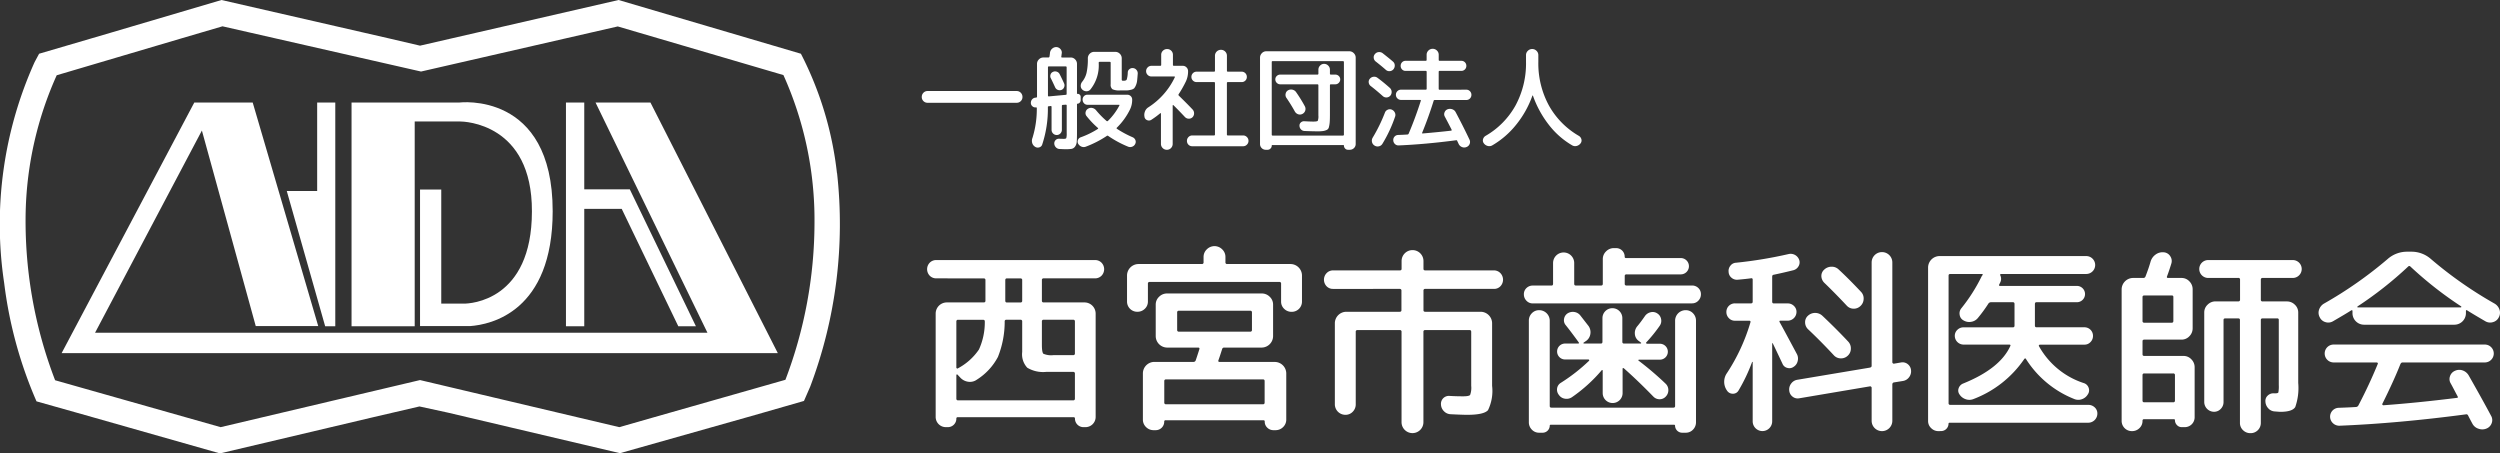
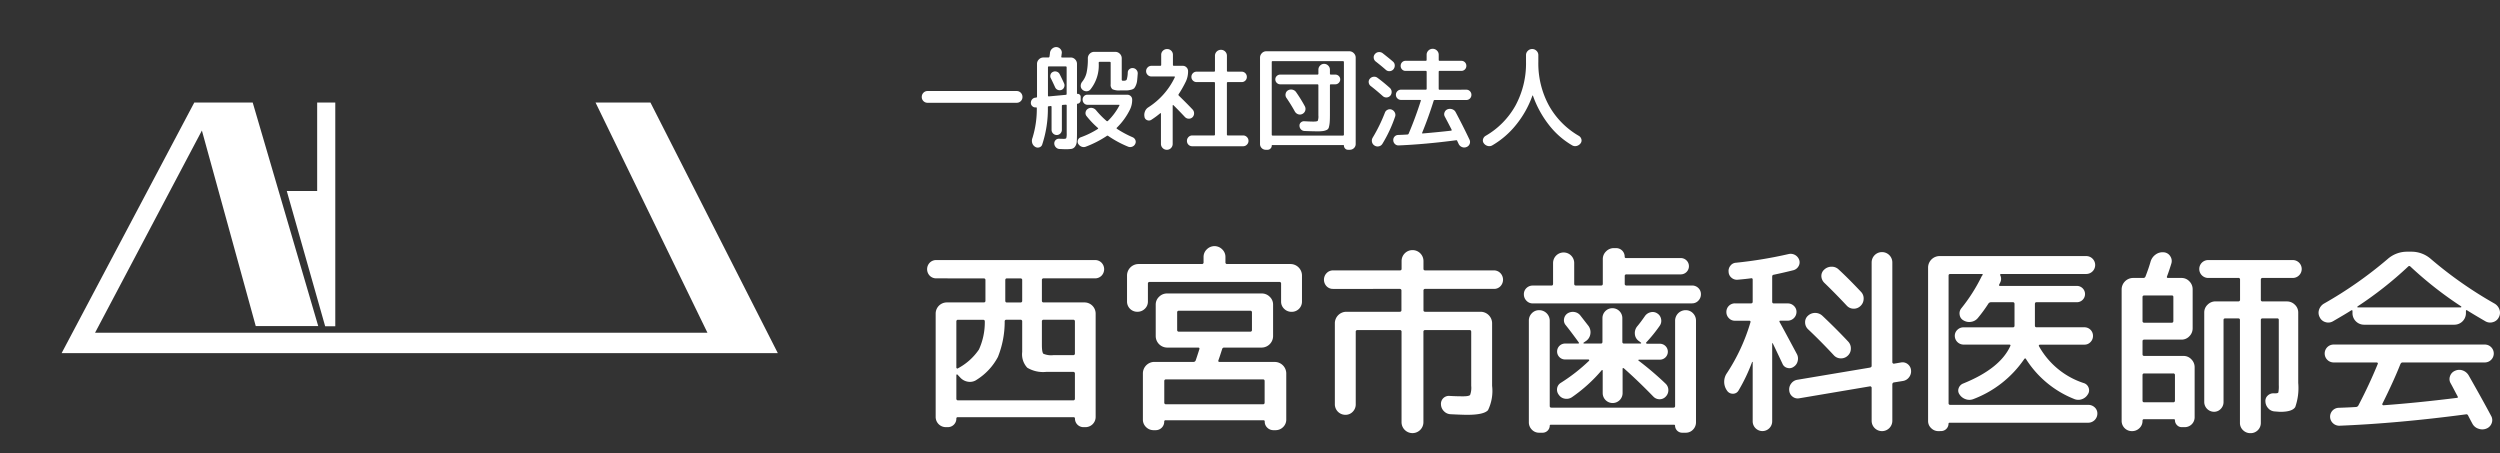
<svg xmlns="http://www.w3.org/2000/svg" width="201.084" height="36.469">
  <rect width="100%" height="100%" fill="#333333" stroke="none" />
  <g data-name="グループ 66" fill="#fff">
-     <path data-name="パス 2" d="M67.32 13.928a27.661 27.661 0 00-2.9-9.606L49.754 0 33.785 3.673l-2.45-.573L17.816 0 8.879 2.64 3.145 4.322l-.359.669a31.754 31.754 0 00-2.45 17.775 34.273 34.273 0 002.6 9.516l3.9 1.1 10.856 3.087L29.838 33.6l3.9-.908 2.3.5 13.828 3.259 10.859-3.069 3.942-1.133.5-1.148a37.028 37.028 0 002.161-17.176zM63.168 30.55l-10.666 3.039-2.69.769-16.027-3.788-16.038 3.788-13.314-3.773a35.655 35.655 0 01-2.366-13.653A28.355 28.355 0 014.562 6.053l10.125-2.994 3.209-.943 15.969 3.638 15.824-3.628 13.324 3.912a28.38 28.38 0 012.5 11.907 35.63 35.63 0 01-2.34 12.605z" />
    <path data-name="パス 3" d="M47.902 8.249l9 18.514H7.646L16.239 10.5l4.332 15.729h5.025l-5.27-17.98h-4.7L4.956 28.405h57.607L52.319 8.249z" />
    <path data-name="パス 4" d="M26.968 26.244V8.249h-1.457v7.111h-2.445l3.089 10.884z" />
-     <path data-name="パス 5" d="M46.994 16.802h3.014l4.551 9.442h1.417l-5.32-11.018h-3.662V8.249h-1.472v17.995h1.472z" />
-     <path data-name="パス 6" d="M33.356 9.77h3.628c.359 0 5.824.145 5.8 7.231 0 7.216-4.99 7.421-5.459 7.421h-1.833v-9.177h-1.707v10.983h4.037c1.657-.12 6.632-1.158 6.632-9.242 0-9.7-7.525-8.738-7.525-8.738h-8.653v17.997h5.08z" />
    <path data-name="パス 13" d="M74.609 8.267a.452.452 0 01-.333-.135.452.452 0 01-.135-.333.468.468 0 01.135-.338.445.445 0 01.333-.139h7.164a.445.445 0 01.333.139.468.468 0 01.135.338.452.452 0 01-.135.333.452.452 0 01-.333.135zm16.533-2.79a.4.4 0 01.27.148.409.409 0 01.1.293q-.027.36-.049.567a1.251 1.251 0 01-.1.378.917.917 0 01-.139.239.545.545 0 01-.252.117 1.575 1.575 0 01-.355.054H90.1a1.308 1.308 0 01-.621-.094.451.451 0 01-.144-.4V5.045q0-.072-.081-.072h-.8q-.081 0-.081.072v.027a3.088 3.088 0 01-.682 2.142.412.412 0 01-.324.126.476.476 0 01-.324-.144.409.409 0 01-.117-.311.54.54 0 01.126-.319 1.791 1.791 0 00.347-.724 5.071 5.071 0 00.1-1.148.511.511 0 01.148-.369.488.488 0 01.365-.153h1.7a.493.493 0 01.36.153.493.493 0 01.153.36v1.647a.3.3 0 00.018.14q.018.022.144.023.189 0 .239-.095a2.192 2.192 0 00.085-.581.337.337 0 01.139-.261.381.381 0 01.292-.081zm-4.23 5.571a6.772 6.772 0 001.386-.675q.063-.027 0-.09a7.014 7.014 0 01-.909-.954.37.37 0 01-.067-.32.4.4 0 01.193-.265.455.455 0 01.346-.059.521.521 0 01.3.184 7.033 7.033 0 00.837.855.077.077 0 00.117 0 4.968 4.968 0 00.918-1.233q.036-.063-.036-.063h-2.52a.37.37 0 01-.286-.121.415.415 0 01-.113-.293.384.384 0 01.113-.284.384.384 0 01.283-.112h3.186a.4.4 0 01.288.112.377.377 0 01.117.284 1.764 1.764 0 01-.171.783 5.313 5.313 0 01-1.057 1.468.057.057 0 00.009.1 8.141 8.141 0 001.251.672.414.414 0 01.225.225.364.364 0 01-.009.306.426.426 0 01-.243.229.442.442 0 01-.333 0 8.358 8.358 0 01-1.6-.864.093.093 0 00-.126.009 8.354 8.354 0 01-1.674.855.465.465 0 01-.342 0 .544.544 0 01-.27-.229.356.356 0 01-.024-.304.366.366 0 01.211-.216zm-2.043-4.023q-.27-.585-.342-.72a.367.367 0 01-.031-.3.339.339 0 01.195-.222.386.386 0 01.306-.018.386.386 0 01.234.2q.18.351.351.729a.374.374 0 01.014.306.369.369 0 01-.2.225.4.4 0 01-.3.009.383.383 0 01-.227-.209zm-1.557 1.612a.338.338 0 01-.274-.09.346.346 0 01-.122-.27.425.425 0 01.108-.293.385.385 0 01.279-.13l.045-.009q.063 0 .063-.072V5.137a.493.493 0 01.153-.36.493.493 0 01.36-.153h.4a.085.085 0 00.09-.072q.009-.054.023-.157t.018-.158a.509.509 0 01.18-.328.489.489 0 01.351-.122.456.456 0 01.315.167.411.411 0 01.1.338q-.009.045-.018.13t-.018.131q-.018.072.063.072h.693a.478.478 0 01.356.153.5.5 0 01.149.36v2.376q0 .036.045.036a.218.218 0 01.175.063.227.227 0 01.077.171v.27a.292.292 0 01-.072.194.255.255 0 01-.18.094q-.045 0-.045.036v2.319q0 .486-.023.72a.714.714 0 01-.139.382.444.444 0 01-.279.176 3.548 3.548 0 01-.522.027q-.045 0-.441-.018a.425.425 0 01-.293-.135.459.459 0 01-.13-.306.377.377 0 01.117-.284.37.37 0 01.288-.1q.18.009.369.009.162 0 .193-.063a1.385 1.385 0 00.032-.405V8.492a.064.064 0 00-.072-.072l-.235.017q-.081 0-.081.09v1.91a.409.409 0 01-.122.3.4.4 0 01-.293.122.4.4 0 01-.292-.122.409.409 0 01-.122-.3V8.6a.064.064 0 00-.072-.072l-.153.018a.064.064 0 00-.072.072 9.159 9.159 0 01-.459 3.019.342.342 0 01-.247.22.385.385 0 01-.338-.062.524.524 0 01-.22-.311.619.619 0 01.023-.383 7.8 7.8 0 00.351-2.4q0-.063-.054-.063zm.979-3.214v2.259a.064.064 0 00.072.072l1.359-.126q.072 0 .072-.081V5.423q0-.081-.072-.081h-1.357q-.074-.005-.074.081zm15.7 5.472a.406.406 0 01.3.126.417.417 0 01.13.306.417.417 0 01-.13.31.406.406 0 01-.3.126h-4.1a.406.406 0 01-.3-.126.417.417 0 01-.12-.31.417.417 0 01.126-.306.406.406 0 01.3-.126h1.746q.081 0 .081-.072v-4.14a.072.072 0 00-.081-.081h-1.4a.4.4 0 01-.292-.122.4.4 0 01-.122-.293.409.409 0 01.122-.3.4.4 0 01.292-.122h1.4q.081 0 .081-.072v-1.2a.47.47 0 01.139-.346.47.47 0 01.347-.14.46.46 0 01.337.14.47.47 0 01.139.346v1.2q0 .072.081.072h1.107a.4.4 0 01.292.122.409.409 0 01.122.3.407.407 0 01-.117.293.4.4 0 01-.3.122h-1.106a.072.072 0 00-.081.081v4.14q0 .072.081.072zm-4.6-4.358a8.65 8.65 0 01-.585 1.035.089.089 0 00.018.126q.657.639 1.107 1.116a.448.448 0 01.113.315.433.433 0 01-.131.306.411.411 0 01-.3.112.428.428 0 01-.3-.13q-.576-.612-.927-.954a.035.035 0 00-.04-.009q-.023.009-.023.027v3.089a.468.468 0 01-.135.338.445.445 0 01-.333.14.46.46 0 01-.337-.14.46.46 0 01-.139-.338V9.137a.039.039 0 00-.018-.031.025.025 0 00-.036 0 6.956 6.956 0 01-.72.531.356.356 0 01-.337.027.333.333 0 01-.212-.261v-.009a.749.749 0 01.04-.436.672.672 0 01.274-.329 5.846 5.846 0 002.121-2.405q.036-.072-.045-.072h-1.828a.417.417 0 01-.306-.126.406.406 0 01-.126-.3.417.417 0 01.126-.306.417.417 0 01.306-.126h.7a.072.072 0 00.081-.081v-.8a.445.445 0 01.139-.333.468.468 0 01.337-.135.452.452 0 01.333.135.452.452 0 01.135.333v.8a.072.072 0 00.081.081h.711a.406.406 0 01.3.126.417.417 0 01.126.306 1.9 1.9 0 01-.17.811zm6.425 5.51a.452.452 0 01-.333-.135.452.452 0 01-.135-.333V4.637a.5.5 0 01.149-.36.478.478 0 01.355-.153h6.678a.493.493 0 01.36.153.493.493 0 01.153.36v6.942a.445.445 0 01-.139.333.468.468 0 01-.338.135h-.144a.305.305 0 01-.229-.1.328.328 0 01-.094-.234q0-.045-.054-.045h-5.707a.04.04 0 00-.047.046.32.32 0 01-.1.234.32.32 0 01-.234.1zm.475-7.056v5.832q0 .081.072.081h5.652a.072.072 0 00.081-.081V4.991q0-.072-.081-.072h-5.65a.064.064 0 00-.074.072zm.684 1.791a.381.381 0 01-.279-.117.381.381 0 01-.117-.279.366.366 0 01.117-.274.389.389 0 01.279-.112h2.988a.072.072 0 00.081-.081v-.315a.457.457 0 01.135-.328.435.435 0 01.324-.14.449.449 0 01.329.14.449.449 0 01.139.328v.315q0 .081.072.081h.36a.389.389 0 01.279.112.366.366 0 01.117.274.381.381 0 01-.117.279.381.381 0 01-.279.117h-.36q-.072 0-.072.081v2.358q0 .4-.018.616a2.261 2.261 0 01-.063.383.325.325 0 01-.171.23 1.123 1.123 0 01-.279.086 2.867 2.867 0 01-.459.027q-.405 0-1.053-.027a.408.408 0 01-.284-.126.434.434 0 01-.122-.288.326.326 0 01.108-.27.365.365 0 01.279-.1q.477.027.729.027.306 0 .355-.063a1.006 1.006 0 00.049-.432V6.863a.072.072 0 00-.081-.081zm1.791 2.376a.416.416 0 01-.337.036.478.478 0 01-.274-.216 12.974 12.974 0 00-.684-1.107.416.416 0 01-.063-.329.389.389 0 01.189-.274.475.475 0 01.36-.054.478.478 0 01.3.207 11.567 11.567 0 01.691 1.116.455.455 0 01.041.347.452.452 0 01-.221.274zm5.886-4.212a.417.417 0 01-.158-.284.381.381 0 01.095-.31.424.424 0 01.3-.162.448.448 0 01.324.09q.585.459.819.666a.4.4 0 01.153.3.468.468 0 01-.108.329.416.416 0 01-.293.148.409.409 0 01-.31-.1q-.316-.281-.82-.677zm-.403 1.971a.414.414 0 01-.158-.28.374.374 0 01.094-.306.451.451 0 01.292-.157.424.424 0 01.319.085q.468.342.981.8a.438.438 0 01.157.306.445.445 0 01-.1.324.416.416 0 01-.292.148.409.409 0 01-.31-.1q-.569-.505-.983-.82zm1.142 2.151a.409.409 0 01.225-.243.406.406 0 01.324-.009.478.478 0 01.252.239.415.415 0 01.018.337 10.985 10.985 0 01-1.019 2.178.429.429 0 01-.288.2.442.442 0 01-.351-.067.442.442 0 01-.2-.292.47.47 0 01.063-.347 12.87 12.87 0 00.976-1.996zm6.543-1.854a.4.4 0 01.3.122.407.407 0 01.117.293.407.407 0 01-.117.293.4.4 0 01-.3.122h-2.52q-.09 0-.1.063-.4 1.287-.918 2.556-.036.072.036.072 1.278-.108 2.286-.225a.043.043 0 00.041-.027.068.068 0 000-.054q-.252-.495-.549-1.053a.383.383 0 01-.019-.339.407.407 0 01.234-.243.533.533 0 01.373-.009.471.471 0 01.284.234q.6 1.125 1.116 2.214a.423.423 0 01.009.351.437.437 0 01-.252.243.466.466 0 01-.365 0 .489.489 0 01-.265-.248l-.11-.234a.083.083 0 00-.108-.063q-2.457.324-4.6.414a.394.394 0 01-.306-.112.425.425 0 01-.135-.293.4.4 0 01.1-.3.393.393 0 01.284-.135q.5-.018.747-.036a.116.116 0 00.112-.083q.522-1.224.972-2.628.018-.072-.054-.072h-1.536a.4.4 0 01-.293-.122.4.4 0 01-.121-.293.4.4 0 01.114-.285.4.4 0 01.3-.123h1.98a.072.072 0 00.081-.081v-1.35a.072.072 0 00-.081-.081h-1.614a.377.377 0 01-.284-.117.4.4 0 01-.112-.288.4.4 0 01.112-.288.377.377 0 01.284-.117h1.611a.072.072 0 00.081-.081v-.4a.463.463 0 01.144-.346.475.475 0 01.342-.14.475.475 0 01.342.14.463.463 0 01.144.346v.4q0 .081.072.081h1.746a.391.391 0 01.288.117.391.391 0 01.117.288.391.391 0 01-.117.288.391.391 0 01-.288.117h-1.748q-.072 0-.072.081v1.354q0 .081.072.081zm1.414 4.311a.374.374 0 01-.063-.324.448.448 0 01.2-.27 6.405 6.405 0 002.417-2.453 7.119 7.119 0 00.841-3.5v-.541a.47.47 0 01.149-.351.482.482 0 01.346-.144.482.482 0 01.347.144.47.47 0 01.149.351v.54a7.089 7.089 0 00.846 3.5 6.438 6.438 0 002.418 2.454.448.448 0 01.2.27.374.374 0 01-.063.324.557.557 0 01-.308.212.471.471 0 01-.369-.045 6.508 6.508 0 01-1.881-1.655 8.258 8.258 0 01-1.278-2.345q-.018-.027-.045.009a7.875 7.875 0 01-1.305 2.331 6.908 6.908 0 01-1.926 1.664.471.471 0 01-.369.041.557.557 0 01-.306-.212zM75.307 22.389a.723.723 0 01-.52-.208.753.753 0 010-1.056.723.723 0 01.52-.208h12.768a.723.723 0 01.52.208.753.753 0 010 1.056.723.723 0 01-.52.208h-4.128a.127.127 0 00-.144.144v1.648a.127.127 0 00.144.144h3.28a.9.9 0 01.9.9v8.3a.82.82 0 01-.832.832h-.144a.683.683 0 01-.688-.688.1.1 0 00-.112-.112h-9.316a.1.1 0 00-.112.112.683.683 0 01-.688.688h-.144a.82.82 0 01-.832-.832v-8.3a.9.9 0 01.9-.9h2.96a.127.127 0 00.144-.144v-1.644a.127.127 0 00-.144-.144zm1.616 3.472v3.7a.077.077 0 00.048.072.063.063 0 00.08-.008 4.716 4.716 0 001.688-1.512 5.267 5.267 0 00.472-2.264q0-.128-.144-.128h-2a.127.127 0 00-.144.14zm6.88 0v1.856q0 .624.12.736a1.592 1.592 0 00.808.112h1.584a.127.127 0 00.144-.144v-2.56a.127.127 0 00-.144-.144h-2.368a.127.127 0 00-.144.144zm-2.944-3.324v1.648q0 .144.128.144h1.088a.127.127 0 00.144-.144v-1.648a.127.127 0 00-.144-.144h-1.084q-.132-.004-.132.144zm-.048 3.324a7.63 7.63 0 01-.544 2.848 4.822 4.822 0 01-1.696 1.828.948.948 0 01-.7.168 1.066 1.066 0 01-.656-.36l-.196-.208a.052.052 0 00-.064-.016.051.051 0 00-.032.048v1.888a.127.127 0 00.144.144h9.248a.127.127 0 00.144-.144v-2a.127.127 0 00-.144-.144h-2.176a2.473 2.473 0 01-1.512-.336 1.58 1.58 0 01-.408-1.264v-2.452a.127.127 0 00-.144-.144h-1.12a.127.127 0 00-.144.144zm11.272-1.024a.831.831 0 01-.6.24.82.82 0 01-.832-.832v-2.1a.929.929 0 01.912-.908h5.1a.127.127 0 00.144-.144v-.416a.836.836 0 01.264-.624.869.869 0 011.232 0 .836.836 0 01.264.624v.416a.127.127 0 00.144.144h5.1a.929.929 0 01.912.912v2.1a.82.82 0 01-.832.832.831.831 0 01-.6-.24.791.791 0 01-.248-.592v-1.428a.127.127 0 00-.144-.144H92.475a.127.127 0 00-.144.144v1.424a.791.791 0 01-.248.592zm4.088 4.16q.08-.224.3-.912.032-.128-.1-.128h-2.5a.929.929 0 01-.912-.912v-2.544a.85.85 0 01.272-.632.889.889 0 01.64-.264h7.616a.889.889 0 01.64.264.85.85 0 01.272.632v2.544a.929.929 0 01-.912.912h-3.012a.161.161 0 00-.176.128q-.192.608-.3.9-.032.128.1.128h4.448a.929.929 0 01.912.912v3.712a.823.823 0 01-.256.616.844.844 0 01-.608.248h-.16a.691.691 0 01-.5-.2.651.651 0 01-.208-.488q0-.112-.1-.112h-7.872a.1.1 0 00-.112.112.683.683 0 01-.688.688h-.164a.844.844 0 01-.608-.248.823.823 0 01-.256-.616v-3.716a.929.929 0 01.912-.912h3.136a.188.188 0 00.196-.112zm-1.344-2.32h5.728a.127.127 0 00.144-.144v-1.396a.127.127 0 00-.144-.144h-5.728a.127.127 0 00-.144.144v1.4a.127.127 0 00.144.14zm6.764 3.84h-7.8a.127.127 0 00-.144.144v1.712a.127.127 0 00.144.144h7.8q.128 0 .128-.144v-1.712q.004-.144-.128-.144zm5.636-7.28a.7.7 0 01-.528-.216.764.764 0 01.008-1.056.709.709 0 01.52-.216h5.364q.144 0 .144-.128v-.624a.88.88 0 111.76 0v.624q0 .128.144.128h5.52a.709.709 0 01.52.216.764.764 0 01.008 1.056.7.7 0 01-.528.216h-5.52a.127.127 0 00-.144.144v1.568q0 .128.144.128h4.464a.929.929 0 01.912.912v5.04a3.544 3.544 0 01-.328 1.96q-.328.376-1.672.376-.384 0-1.344-.048a.784.784 0 01-.528-.24.8.8 0 01-.24-.544.636.636 0 01.688-.688q.544.032 1.072.032.5 0 .584-.112a1.668 1.668 0 00.088-.736v-4.336q0-.144-.128-.144h-3.572a.127.127 0 00-.144.144v7.264a.88.88 0 11-1.76 0v-7.264a.127.127 0 00-.144-.144h-3.396a.127.127 0 00-.144.144v5.824a.831.831 0 01-.24.6.791.791 0 01-.592.248.847.847 0 01-.848-.848v-6.528a.929.929 0 01.912-.912h4.3q.144 0 .144-.128v-1.568a.127.127 0 00-.132-.144zm16.064 1.168a.683.683 0 01-.512-.216.723.723 0 01-.208-.52.67.67 0 01.208-.5.71.71 0 01.512-.2h1.5q.128 0 .128-.144v-1.668a.85.85 0 111.7 0v1.664q0 .144.128.144h2.044q.128 0 .128-.144v-1.984a.844.844 0 01.264-.616.862.862 0 01.632-.264h.176a.683.683 0 01.688.688.1.1 0 00.112.112h4.4a.656.656 0 110 1.312h-4.364a.127.127 0 00-.144.144v.608a.127.127 0 00.144.144h5.264a.71.71 0 01.512.2.67.67 0 01.208.5.723.723 0 01-.208.52.683.683 0 01-.512.216zm-.08.792a.791.791 0 01.592-.248.847.847 0 01.848.848v6.864q0 .128.144.128h9.796q.144 0 .144-.128v-6.864a.847.847 0 01.848-.848.791.791 0 01.592.248.831.831 0 01.24.6v8.16a.831.831 0 01-.24.6.791.791 0 01-.592.248h-.292a.574.574 0 01-.56-.56.071.071 0 00-.08-.08h-9.92a.071.071 0 00-.08.08.574.574 0 01-.56.56h-.288a.791.791 0 01-.592-.248.831.831 0 01-.24-.6v-8.16a.831.831 0 01.24-.6zm2.336 5.592a14.141 14.141 0 002.272-1.776q.032-.064-.048-.1h-1.888a.64.64 0 010-1.28h1.04q.128 0 .048-.112-.656-.9-1.04-1.376a.6.6 0 01-.128-.5.651.651 0 01.272-.432.793.793 0 01.544-.12.749.749 0 01.48.264l.672.864a.866.866 0 01.144.664.828.828 0 01-.384.568l-.144.1a.039.039 0 00-.024.048.038.038 0 00.04.032h1.36q.128 0 .128-.144v-1.9a.8.8 0 111.6 0v1.9a.127.127 0 00.144.144h1.328a.038.038 0 00.04-.032.039.039 0 00-.024-.048l-.144-.112a.738.738 0 01-.336-.568.84.84 0 01.192-.628q.256-.3.624-.832a.764.764 0 01.464-.3.657.657 0 01.528.1.671.671 0 01.3.448.682.682 0 01-.1.528 11.68 11.68 0 01-1.1 1.36q-.032.064.064.1h1.04a.64.64 0 010 1.28h-1.68a.051.051 0 00-.048.032.032.032 0 00.016.048 24.946 24.946 0 012.16 1.84.7.7 0 01.232.512.721.721 0 01-.2.528.663.663 0 01-.5.224.686.686 0 01-.5-.208q-1.264-1.3-2.368-2.272-.112-.08-.112.048v1.936a.8.8 0 11-1.6 0v-1.804a.051.051 0 00-.032-.048.032.032 0 00-.048.016 12.287 12.287 0 01-2.384 2.16.763.763 0 01-.568.128.7.7 0 01-.488-.3.673.673 0 01-.148-.532.631.631 0 01.304-.448zm22.992-6.208q-.928-.992-1.792-1.824a.781.781 0 01-.248-.544.674.674 0 01.232-.528.846.846 0 01.576-.232.785.785 0 01.576.216q.8.736 1.808 1.808a.758.758 0 01.208.576.789.789 0 01-.256.56.765.765 0 01-.56.216.744.744 0 01-.544-.248zm-3.348 1.356a.691.691 0 01.232-.544.853.853 0 011.152 0q1.136 1.072 2.08 2.08a.785.785 0 01.216.576.761.761 0 01-.248.56.775.775 0 01-.568.216.752.752 0 01-.552-.248q-1.056-1.136-2.08-2.1a.769.769 0 01-.232-.54zm7.72 3.216a.661.661 0 01.536.136.69.69 0 01.264.488.77.77 0 01-.16.568.757.757 0 01-.5.3l-.7.112a.156.156 0 00-.144.16v2.928a.832.832 0 11-1.664 0v-2.656a.114.114 0 00-.048-.088.1.1 0 00-.1-.024l-5.68.96a.661.661 0 01-.536-.136.69.69 0 01-.264-.488.77.77 0 01.16-.568.757.757 0 01.5-.3l5.824-.976q.144-.032.144-.144v-8.316a.832.832 0 111.664 0v8.028a.114.114 0 00.048.088.1.1 0 00.1.024zm-13.076 2.26a.508.508 0 01-.456.256.546.546 0 01-.472-.256 1.218 1.218 0 010-1.408 15.287 15.287 0 001.888-4.08q.032-.128-.1-.128h-1.148a.651.651 0 01-.488-.208.691.691 0 01-.2-.5.683.683 0 01.688-.688h1.3q.128 0 .128-.144v-1.76q0-.144-.144-.112-.336.048-1.04.112a.661.661 0 01-.512-.152.632.632 0 01-.24-.472.652.652 0 01.144-.5.593.593 0 01.448-.24 34.8 34.8 0 004.24-.7.73.73 0 01.848.48.6.6 0 01-.056.5.667.667 0 01-.408.32q-.832.208-1.6.368-.112.016-.112.16v2q0 .144.128.144h1.12a.691.691 0 01.5.2.651.651 0 01.208.488.71.71 0 01-.7.7h-.588q-.128 0-.064.128.1.16 1.376 2.544a.768.768 0 01.072.568.724.724 0 01-.328.472.579.579 0 01-.5.088.556.556 0 01-.392-.328q-.512-1.088-.784-1.648a.046.046 0 00-.032-.016q-.016 0-.016.032v6.256a.784.784 0 01-1.568 0v-4.752q0-.032-.016-.032a.046.046 0 00-.032.016 13.947 13.947 0 01-1.092 2.292zm16.08 3.264a.812.812 0 01-.584-.24.773.773 0 01-.248-.576V21.509a.929.929 0 01.908-.912h11.812a.72.72 0 110 1.44h-6.848q-.1 0-.064.112a.644.644 0 010 .56l-.08.16q-.064.128.064.128h6.176a.656.656 0 110 1.312h-3.248q-.128 0-.128.144v1.728q0 .144.128.144h3.856a.683.683 0 01.688.688.691.691 0 01-.2.5.651.651 0 01-.488.208h-3.568a.109.109 0 00-.08.032.072.072 0 00-.016.08 6.379 6.379 0 003.648 2.992.6.6 0 01.36.384.566.566 0 01-.072.512.885.885 0 01-.488.392.848.848 0 01-.616-.024 8.141 8.141 0 01-3.872-3.216q-.064-.1-.144.016a8.672 8.672 0 01-4.1 3.216.875.875 0 01-.616 0 .945.945 0 01-.488-.384.534.534 0 01-.064-.5.625.625 0 01.368-.376q2.948-1.192 3.78-3 .064-.128-.08-.128h-3.68a.71.71 0 01-.7-.7.651.651 0 01.208-.488.691.691 0 01.5-.2h3.968q.128 0 .128-.144v-1.732q0-.144-.128-.144h-1.76a.251.251 0 00-.224.128 11.415 11.415 0 01-.832 1.136.859.859 0 01-.544.312.882.882 0 01-.624-.12.588.588 0 01-.3-.44.64.64 0 01.128-.52 13.66 13.66 0 001.616-2.528.562.562 0 01.08-.128q.08-.112-.048-.112h-2.524q-.144 0-.144.128v10.256a.127.127 0 00.144.144h11.088a.738.738 0 01.52.2.658.658 0 01.216.5.737.737 0 01-.736.736h-11.136q-.1 0-.1.08a.6.6 0 01-.592.592zm21.7-12.32a.72.72 0 110-1.44h6.8a.72.72 0 110 1.44h-2.424a.127.127 0 00-.144.144v1.6a.127.127 0 00.144.144h1.952a.889.889 0 01.64.264.85.85 0 01.272.632v5.664a4.622 4.622 0 01-.24 1.936q-.24.384-1.2.384-.064 0-.448-.032a.742.742 0 01-.52-.248.848.848 0 01-.232-.552.579.579 0 01.192-.48.65.65 0 01.5-.176h.112q.208 0 .24-.08a2.771 2.771 0 00.032-.592v-5.228a.113.113 0 00-.128-.128h-1.172q-.144 0-.144.128v8.272a.82.82 0 01-.832.832.831.831 0 01-.6-.24.791.791 0 01-.248-.592v-8.272q0-.128-.144-.128h-1.032q-.144 0-.144.128v6.6a.767.767 0 01-.224.552.728.728 0 01-.544.232.792.792 0 01-.784-.784v-7.2a.85.85 0 01.272-.632.889.889 0 01.64-.264h1.824a.127.127 0 00.144-.144v-1.6a.127.127 0 00-.144-.144zm-5.532 12.08a.831.831 0 01-.6.24.82.82 0 01-.832-.832V23.269a.929.929 0 01.912-.912h.828a.175.175 0 00.176-.112q.272-.7.416-1.216a1.057 1.057 0 01.408-.56.946.946 0 01.648-.176.669.669 0 01.52.312.685.685 0 01.088.6q-.176.576-.352 1.04-.032.112.1.112h1.072a.85.85 0 01.632.272.889.889 0 01.264.64v3.136a.889.889 0 01-.264.64.85.85 0 01-.632.272h-2.992q-.144 0-.144.128v1.056q0 .128.144.128h3.152a.85.85 0 01.632.272.889.889 0 01.264.64v4.016a.792.792 0 01-.8.8h-.24a.512.512 0 01-.384-.168.551.551 0 01-.16-.392q0-.08-.1-.08h-2.38a.113.113 0 00-.128.128.791.791 0 01-.248.592zm.248-10.544v1.92a.127.127 0 00.144.144h2.208q.128 0 .128-.144v-1.92a.113.113 0 00-.128-.128h-2.208q-.144 0-.144.128zm0 6.288v2.032a.127.127 0 00.144.144h2.32a.127.127 0 00.144-.144v-2.032a.127.127 0 00-.144-.144h-2.32a.127.127 0 00-.144.144zm20.736-.88q-.512 1.3-1.44 3.168-.032.032 0 .08a.094.094 0 00.08.048q2.656-.192 5.888-.592.144 0 .08-.128-.064-.112-.256-.48t-.3-.56a.663.663 0 01-.056-.576.7.7 0 01.392-.432.816.816 0 01.632-.032.906.906 0 01.488.416q1.12 1.968 1.792 3.232a.682.682 0 01.048.592.723.723 0 01-.416.432.881.881 0 01-.64.016.838.838 0 01-.5-.416q-.224-.416-.336-.64a.156.156 0 00-.192-.1q-5.424.72-10.128.912a.734.734 0 01-.536-.184.717.717 0 01-.064-1.024.712.712 0 01.5-.232q.928-.032 1.392-.064a.237.237 0 00.208-.144q.864-1.648 1.552-3.328a.072.072 0 00-.016-.08.109.109 0 00-.08-.032h-3.456a.72.72 0 110-1.44h12.16a.72.72 0 110 1.44h-6.624q-.108.004-.172.148zm-5.424-3.456a.74.74 0 01-.6.064.728.728 0 01-.456-.384.758.758 0 01-.056-.616.885.885 0 01.392-.488 32.746 32.746 0 005.12-3.584 2.357 2.357 0 011.584-.592h.32a2.357 2.357 0 011.584.592 32.594 32.594 0 005.12 3.584.885.885 0 01.392.488.758.758 0 01-.056.616.73.73 0 01-.464.384.757.757 0 01-.608-.064q-.992-.576-1.472-.88-.1-.064-.1.064v.176a.929.929 0 01-.912.912h-7.3a.929.929 0 01-.912-.912v-.176q0-.128-.128-.048-.344.224-1.448.864zm1.984-1.2a.065.065 0 00-.016.048.028.028 0 00.032.032h8.288a.038.038 0 00.04-.032.048.048 0 00-.008-.048 30.036 30.036 0 01-4.08-3.2.12.12 0 00-.192 0 29.825 29.825 0 01-4.064 3.2z" />
  </g>
</svg>